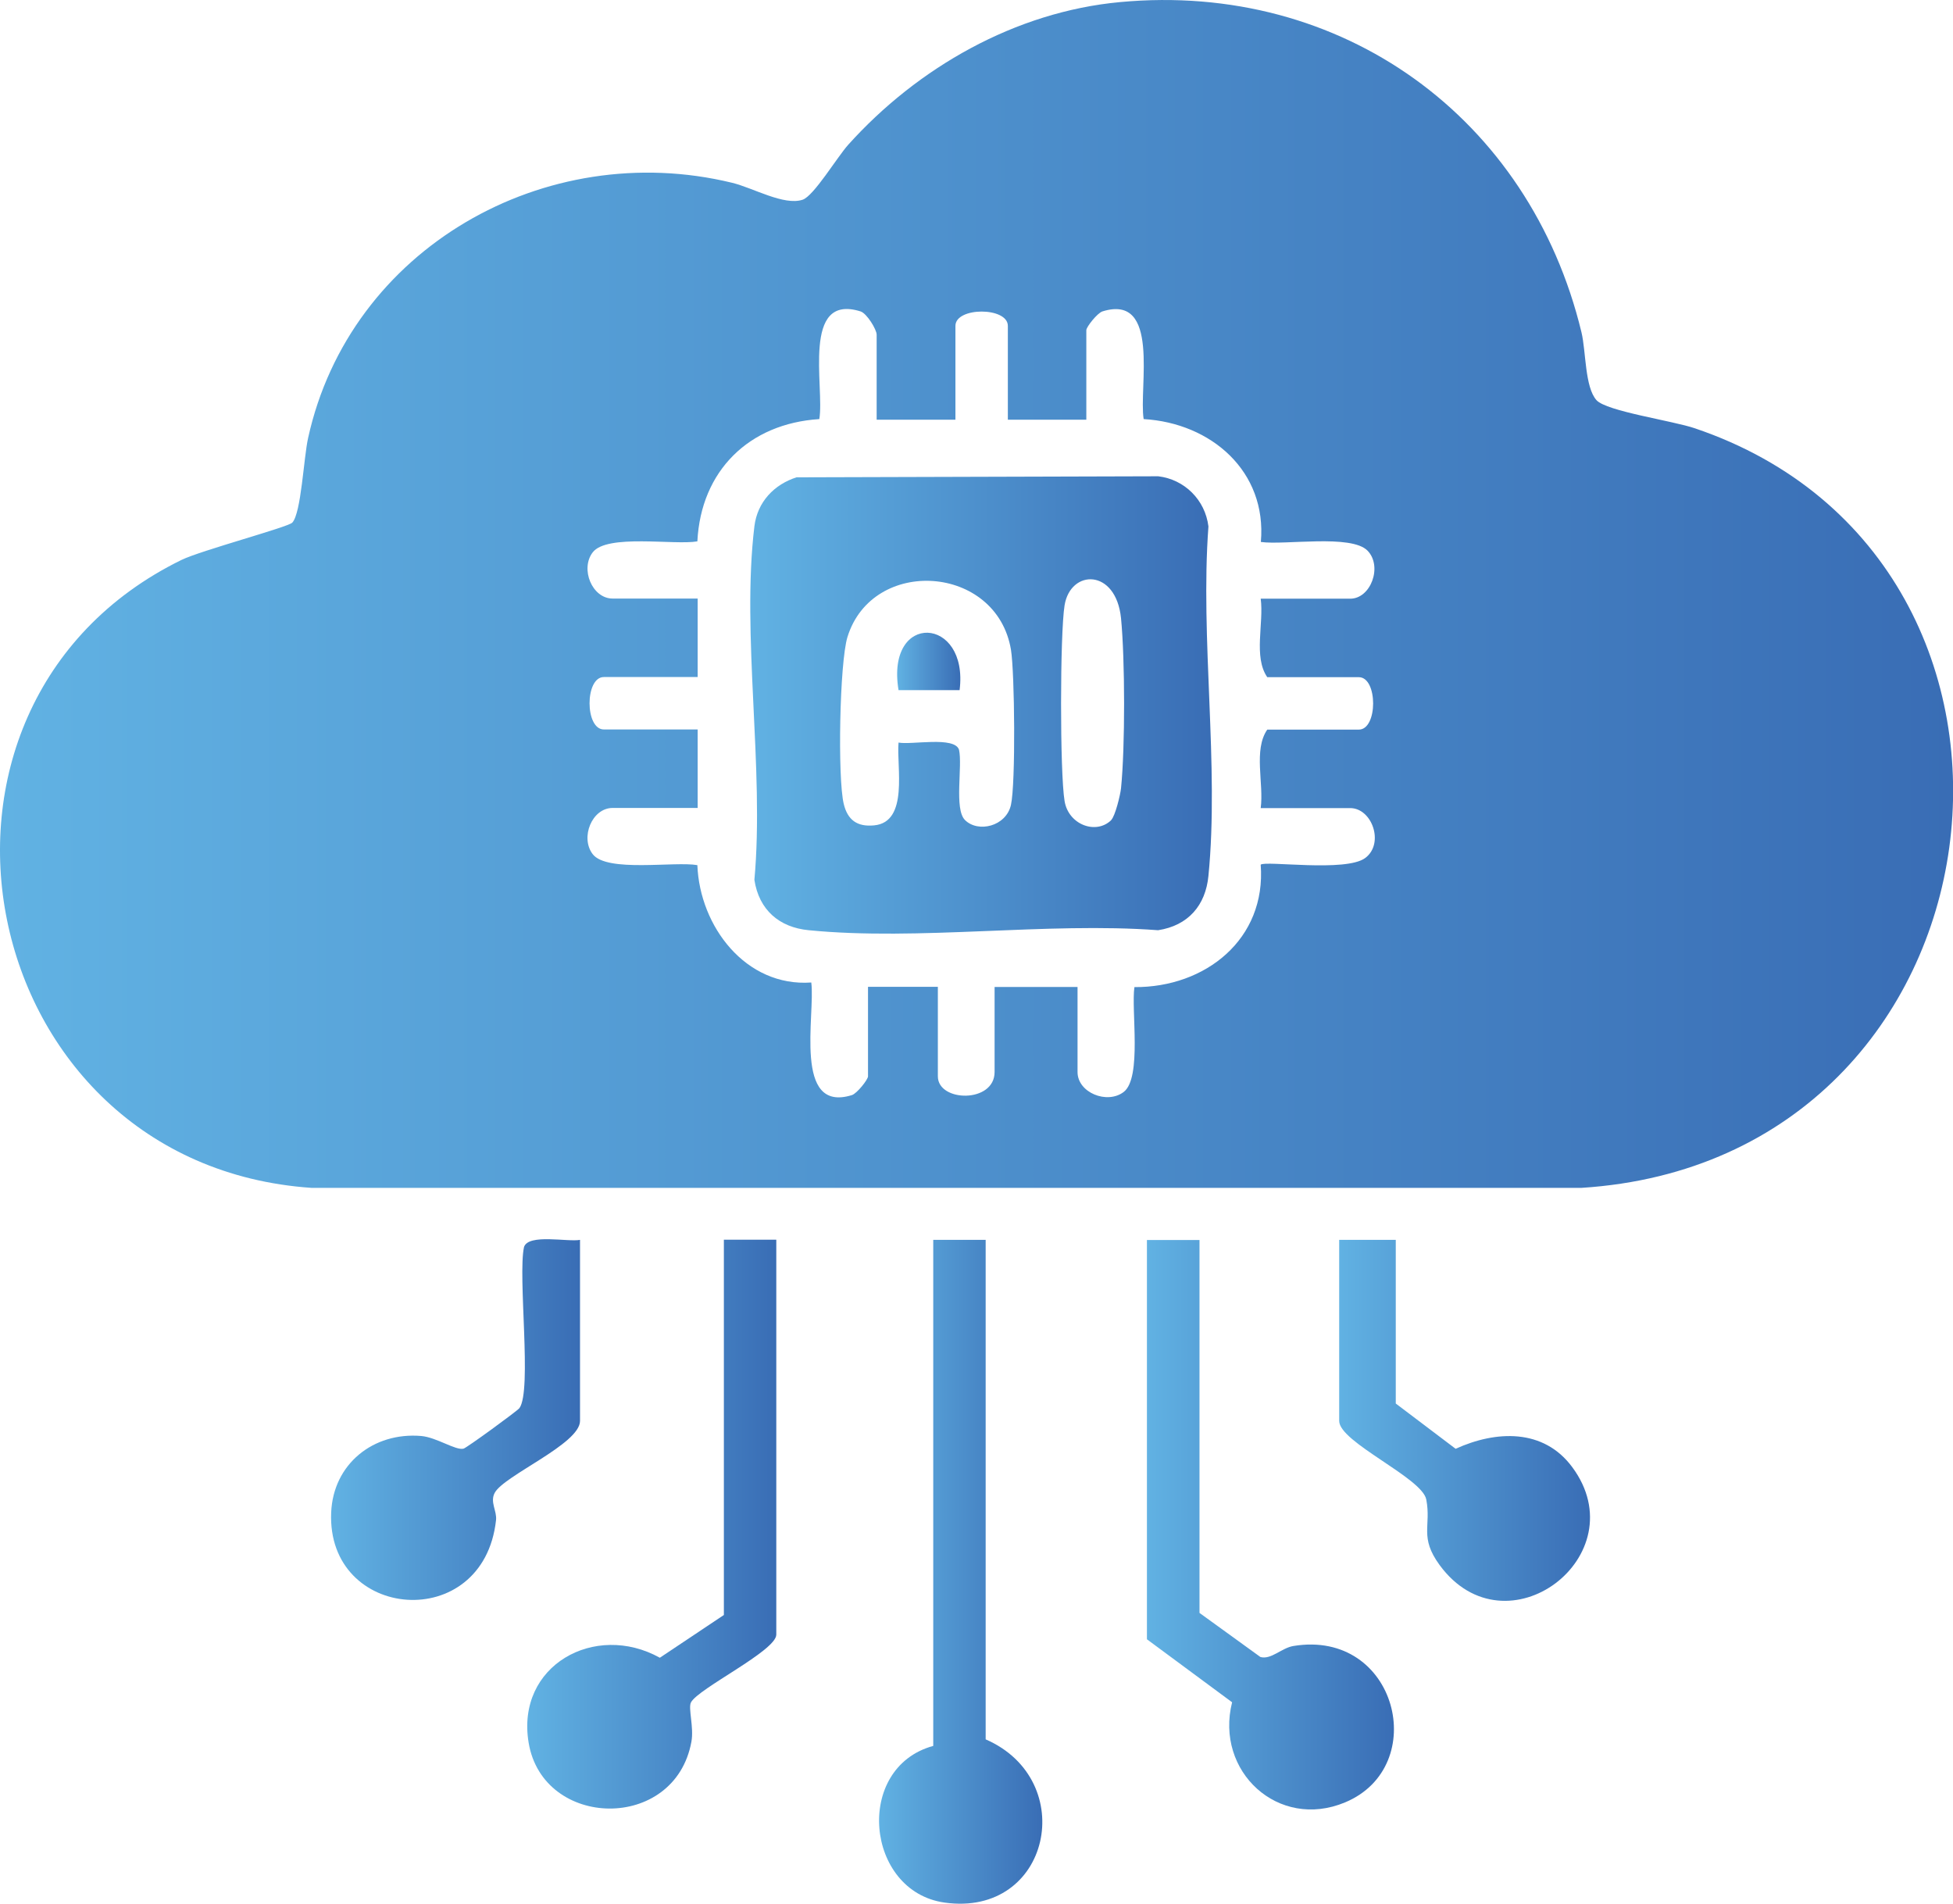
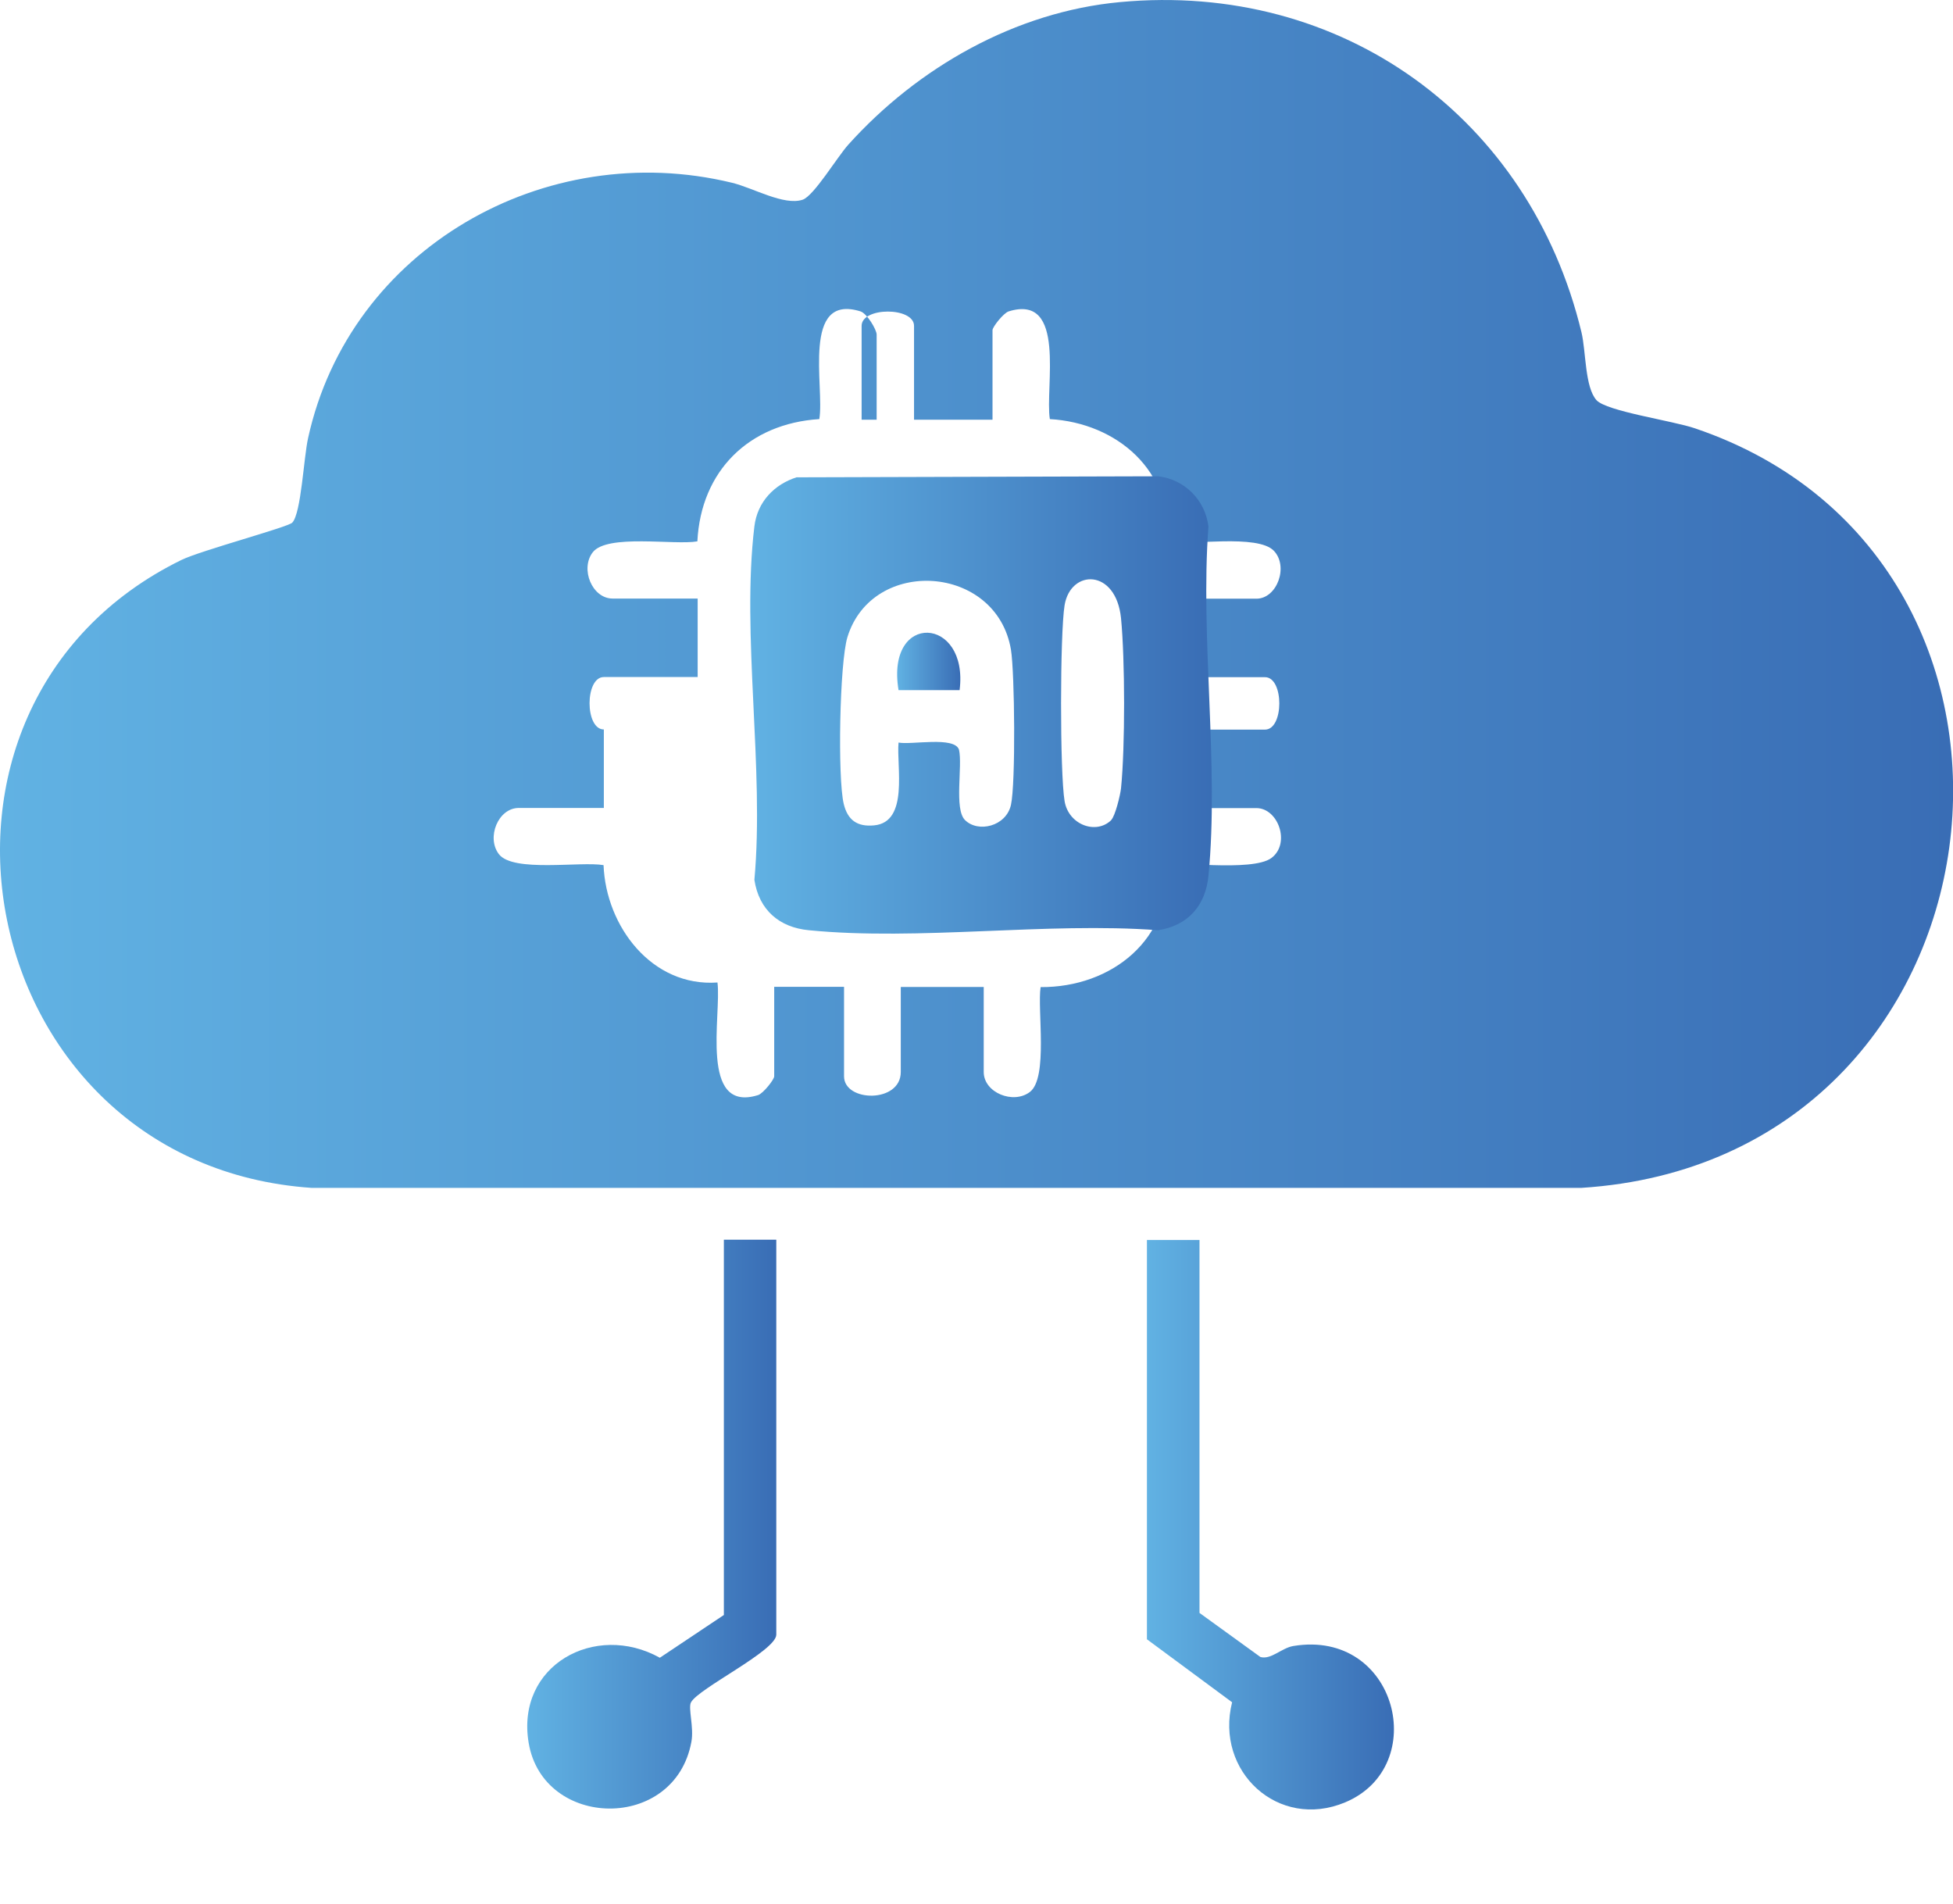
<svg xmlns="http://www.w3.org/2000/svg" xmlns:xlink="http://www.w3.org/1999/xlink" id="Layer_1" data-name="Layer 1" viewBox="0 0 131.15 127.83">
  <defs>
    <style>
      .cls-1 {
        fill: url(#linear-gradient-2);
      }

      .cls-2 {
        fill: url(#linear-gradient-4);
      }

      .cls-3 {
        fill: url(#linear-gradient-3);
      }

      .cls-4 {
        fill: url(#linear-gradient-5);
      }

      .cls-5 {
        fill: url(#linear-gradient-8);
      }

      .cls-6 {
        fill: url(#linear-gradient-7);
      }

      .cls-7 {
        fill: url(#linear-gradient-6);
      }

      .cls-8 {
        fill: url(#linear-gradient);
      }
    </style>
    <linearGradient id="linear-gradient" x1="0" y1="39.88" x2="131.15" y2="39.88" gradientUnits="userSpaceOnUse">
      <stop offset="0" stop-color="#61b2e3" />
      <stop offset="1" stop-color="#396db5" />
    </linearGradient>
    <linearGradient id="linear-gradient-2" x1="59.04" y1="105.54" x2="70" y2="105.54" xlink:href="#linear-gradient" />
    <linearGradient id="linear-gradient-3" x1="35.41" y1="102.35" x2="52.13" y2="102.35" xlink:href="#linear-gradient" />
    <linearGradient id="linear-gradient-4" x1="77.03" y1="102.37" x2="93.61" y2="102.37" xlink:href="#linear-gradient" />
    <linearGradient id="linear-gradient-5" x1="22.23" y1="95.32" x2="38.95" y2="95.32" xlink:href="#linear-gradient" />
    <linearGradient id="linear-gradient-6" x1="89.92" y1="95.37" x2="106.77" y2="95.37" xlink:href="#linear-gradient" />
    <linearGradient id="linear-gradient-7" x1="50.38" y1="47.33" x2="81.37" y2="47.33" xlink:href="#linear-gradient" />
    <linearGradient id="linear-gradient-8" x1="60.24" y1="44.41" x2="64.49" y2="44.41" xlink:href="#linear-gradient" />
  </defs>
-   <path class="cls-8" d="M75.22.14c14.89-1.39,27.5,7.75,30.98,22.17.31,1.29.22,3.68,1.01,4.56.68.75,5.12,1.38,6.61,1.89,26.47,8.96,21.61,49.14-7.62,51H20.92c-22.77-1.56-28.84-32.31-8.74-42.16,1.31-.64,7.19-2.21,7.45-2.51.6-.66.76-4.34,1.06-5.68,2.8-12.74,15.93-20.18,28.46-17.14,1.42.34,3.49,1.56,4.75,1.14.75-.25,2.33-2.88,3.06-3.69C61.62,4.54,68.18.79,75.22.14ZM58.87,28.18v-5.71c0-.34-.65-1.42-1.08-1.56-3.99-1.25-2.41,5.09-2.77,7.23-4.72.3-7.95,3.47-8.19,8.21-1.53.27-6.07-.52-7.03.74-.85,1.11-.04,3.1,1.34,3.1h5.71v5.27h-6.3c-1.28,0-1.28,3.52,0,3.52h6.3v5.27h-5.71c-1.39,0-2.19,1.99-1.34,3.1.95,1.25,5.5.47,7.03.74.16,4.12,3.25,8.19,7.65,7.88.28,2.16-1.24,8.8,2.73,7.56.34-.11,1.08-1.04,1.08-1.26v-6.01h4.69v6.01c0,1.74,3.81,1.82,3.81-.29v-5.71h5.57v5.71c0,1.39,1.99,2.19,3.1,1.34,1.24-.95.49-5.52.72-7.04,4.77.03,8.86-3.22,8.48-8.22.29-.29,5.72.52,7.02-.45s.46-3.35-1.01-3.35h-6.01c.22-1.66-.5-3.9.44-5.27h6.15c1.28,0,1.28-3.52,0-3.52h-6.15c-.94-1.37-.22-3.61-.44-5.27h6.01c1.39,0,2.18-2.17,1.17-3.22-1.09-1.13-5.57-.36-7.17-.59.42-4.75-3.35-7.99-7.87-8.25-.34-2.12,1.15-8.45-2.77-7.23-.34.11-1.08,1.04-1.08,1.26v6.01h-5.27v-6.3c0-1.28-3.52-1.28-3.52,0v6.3h-5.27Z" />
-   <path class="cls-1" d="M66.19,83.25v33.54c6.3,2.74,4.36,11.96-2.76,10.96-5.32-.75-6.1-9.06-.76-10.52v-33.98h3.52Z" />
+   <path class="cls-8" d="M75.22.14c14.89-1.39,27.5,7.75,30.98,22.17.31,1.29.22,3.68,1.01,4.56.68.75,5.12,1.38,6.61,1.89,26.47,8.96,21.61,49.14-7.62,51H20.92c-22.77-1.56-28.84-32.31-8.74-42.16,1.31-.64,7.19-2.21,7.45-2.51.6-.66.76-4.34,1.06-5.68,2.8-12.74,15.93-20.18,28.46-17.14,1.42.34,3.49,1.56,4.75,1.14.75-.25,2.33-2.88,3.06-3.69C61.62,4.54,68.18.79,75.22.14ZM58.87,28.18v-5.71c0-.34-.65-1.42-1.08-1.56-3.99-1.25-2.41,5.09-2.77,7.23-4.72.3-7.95,3.47-8.19,8.21-1.53.27-6.07-.52-7.03.74-.85,1.11-.04,3.1,1.34,3.1h5.71v5.27h-6.3c-1.28,0-1.28,3.52,0,3.52v5.27h-5.71c-1.39,0-2.19,1.99-1.34,3.1.95,1.25,5.5.47,7.03.74.16,4.12,3.25,8.19,7.65,7.88.28,2.16-1.24,8.8,2.73,7.56.34-.11,1.08-1.04,1.08-1.26v-6.01h4.69v6.01c0,1.74,3.81,1.82,3.81-.29v-5.71h5.57v5.71c0,1.39,1.99,2.19,3.1,1.34,1.24-.95.49-5.52.72-7.04,4.77.03,8.86-3.22,8.48-8.22.29-.29,5.72.52,7.02-.45s.46-3.35-1.01-3.35h-6.01c.22-1.66-.5-3.9.44-5.27h6.15c1.28,0,1.28-3.52,0-3.52h-6.15c-.94-1.37-.22-3.61-.44-5.27h6.01c1.39,0,2.18-2.17,1.17-3.22-1.09-1.13-5.57-.36-7.17-.59.42-4.75-3.35-7.99-7.87-8.25-.34-2.12,1.15-8.45-2.77-7.23-.34.11-1.08,1.04-1.08,1.26v6.01h-5.27v-6.3c0-1.28-3.52-1.28-3.52,0v6.3h-5.27Z" />
  <path class="cls-3" d="M52.13,83.25v26.51c0,1.08-5.24,3.61-5.73,4.55-.2.38.21,1.68.03,2.64-1.11,6.07-9.96,5.87-10.93.07-.87-5.2,4.46-8.13,8.81-5.71l4.3-2.87v-25.2h3.52Z" />
  <path class="cls-2" d="M80.55,83.25v25.05l4.09,2.96c.72.2,1.42-.61,2.22-.74,6.96-1.14,9.24,8.09,3.47,10.5-4.49,1.88-8.76-2.08-7.59-6.72l-5.72-4.23v-26.81h3.52Z" />
-   <path class="cls-4" d="M38.95,83.25v12.16c0,1.55-5.11,3.66-5.73,4.83-.33.62.16,1.21.09,1.83-.84,7.67-11.39,6.76-11.07-.52.14-3.25,2.83-5.4,6.04-5.13,1.04.09,2.33.99,2.85.85.22-.06,3.61-2.53,3.75-2.72.86-1.18-.12-8.86.31-10.82.3-.91,2.94-.32,3.77-.48Z" />
-   <path class="cls-7" d="M93.73,83.25v10.99l4.02,3.04c2.7-1.23,5.9-1.38,7.83,1.23,4.4,5.94-4.44,12.68-8.91,6.57-1.37-1.88-.55-2.6-.89-4.39-.27-1.46-5.85-3.85-5.85-5.28v-12.16h3.81Z" />
  <path class="cls-6" d="M53.52,32.05l24.26-.07c1.76.21,3.15,1.58,3.37,3.37-.56,7.52.73,16.06,0,23.46-.19,1.98-1.36,3.34-3.38,3.65-7.52-.56-16.06.73-23.46,0-1.98-.19-3.34-1.36-3.65-3.38.68-7.47-.88-16.46,0-23.74.2-1.64,1.33-2.82,2.86-3.3ZM64.8,55.06c.88.88,2.77.43,3.09-1.02s.25-8.86,0-10.41c-.96-5.74-9.3-6.28-10.98-.86-.53,1.72-.67,9.47-.25,11.21.26,1.08.9,1.55,2.04,1.44,2.35-.22,1.49-3.96,1.64-5.56.86.17,3.76-.44,4.06.48.25,1.09-.34,3.98.4,4.72ZM74.62,55.06c.27-.27.61-1.67.66-2.13.28-2.77.27-8.66,0-11.42-.34-3.35-3.39-3.3-3.79-.87-.31,1.92-.32,11.23,0,13.15.26,1.59,2.12,2.28,3.14,1.27Z" />
  <path class="cls-5" d="M64.44,46.34h-4.1c-.88-5.3,4.73-4.98,4.1,0Z" />
</svg>